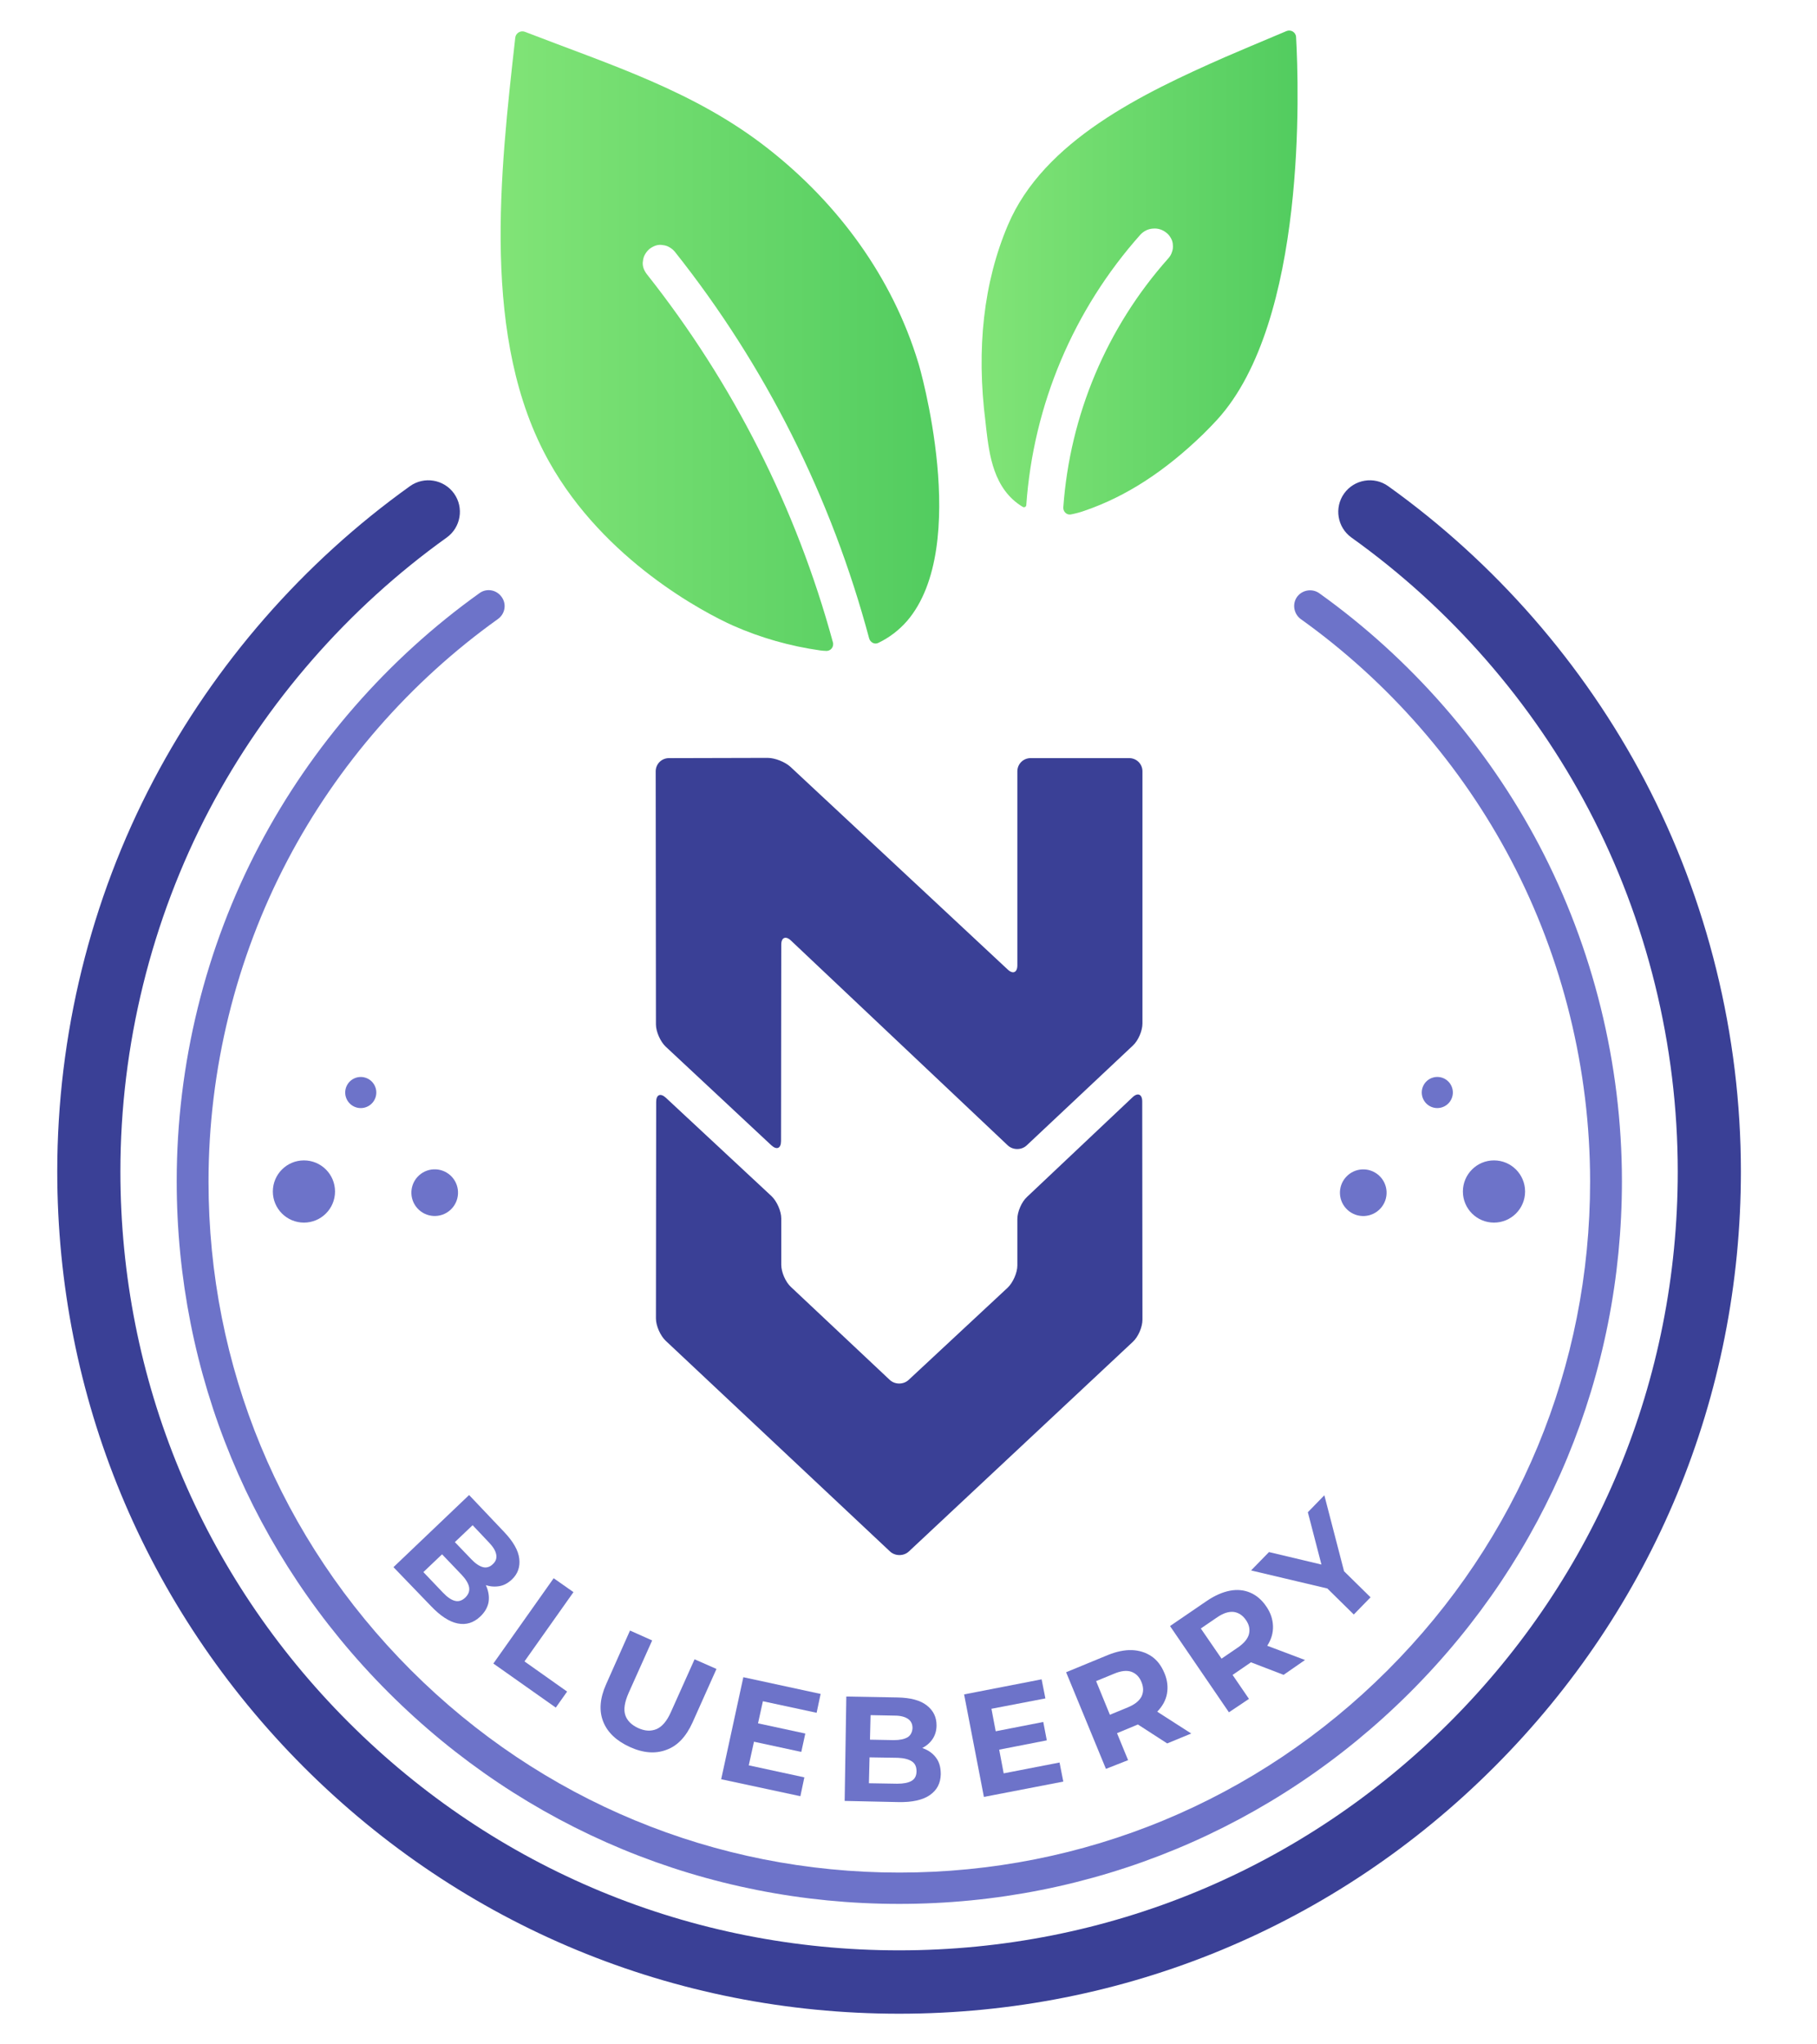
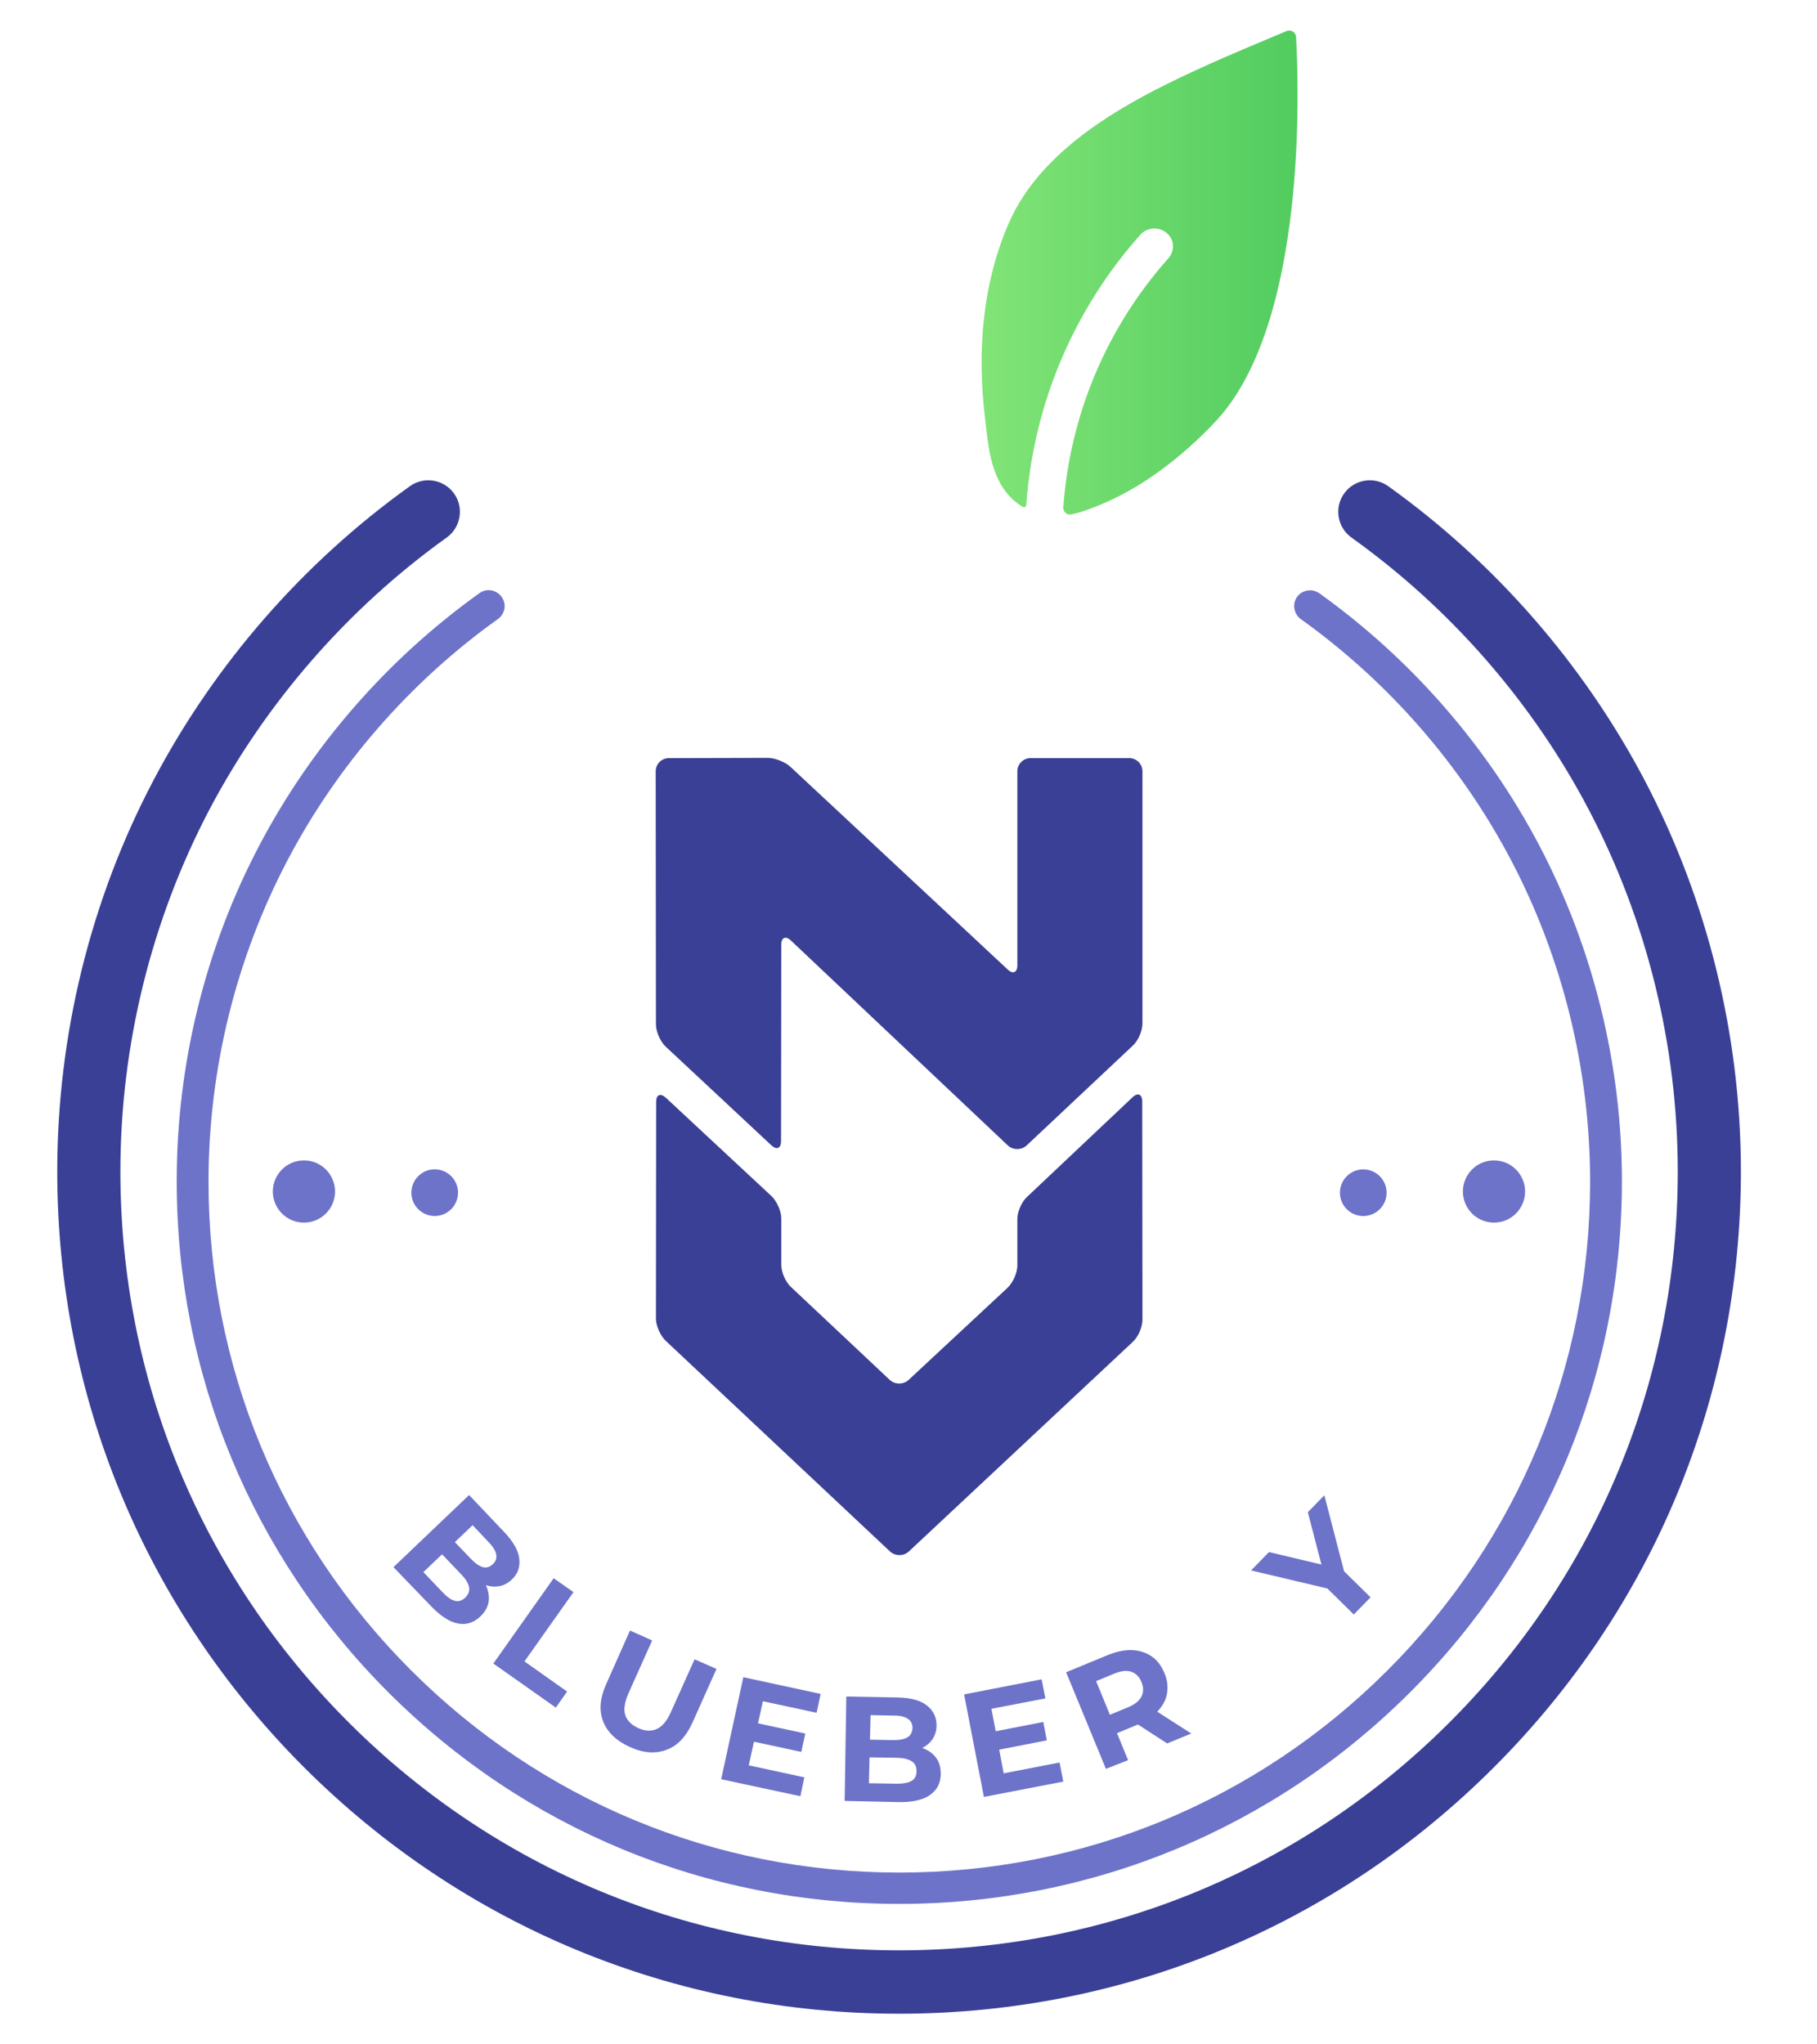
<svg xmlns="http://www.w3.org/2000/svg" width="88" height="99" viewBox="0 0 88 99" fill="none">
-   <path d="M44.479 17.586C43.224 13.432 40.588 9.849 37.188 7.19C33.639 4.405 29.543 3.138 25.423 1.541C25.218 1.461 24.978 1.598 24.955 1.826C24.225 8.342 23.278 16.456 26.599 22.368C29.269 27.138 34.107 29.672 35.51 30.299C36.857 30.893 38.272 31.292 39.721 31.497C39.824 31.509 39.915 31.52 39.995 31.52C40.223 31.543 40.406 31.326 40.337 31.098C38.569 24.605 35.499 18.545 31.323 13.272C31.254 13.181 31.197 13.078 31.163 12.976C31.129 12.861 31.117 12.747 31.14 12.633C31.151 12.519 31.186 12.405 31.243 12.314C31.3 12.211 31.368 12.131 31.46 12.051C31.551 11.983 31.654 11.926 31.756 11.892C31.87 11.857 31.984 11.846 32.099 11.869C32.213 11.88 32.327 11.914 32.418 11.971C32.521 12.028 32.601 12.097 32.681 12.188C37.074 17.712 40.269 24.091 42.094 30.915C42.151 31.11 42.357 31.224 42.539 31.132C43.064 30.881 43.544 30.516 43.931 30.071C47.058 26.43 44.514 17.666 44.479 17.586Z" fill="url(#paint0_linear_75_2196)" />
  <path d="M62.771 1.792C62.759 1.563 62.52 1.415 62.303 1.506C61.424 1.872 59.519 2.682 59.313 2.773C55.376 4.508 50.55 6.802 48.815 10.899C47.64 13.66 47.275 16.878 47.731 20.451C47.743 20.553 47.754 20.667 47.765 20.77C47.914 22.003 48.108 23.692 49.534 24.547C49.614 24.593 49.705 24.536 49.705 24.456C50.048 19.606 51.987 15.007 55.228 11.367C55.388 11.195 55.605 11.081 55.844 11.07C56.084 11.047 56.312 11.127 56.495 11.275C56.586 11.344 56.654 11.435 56.712 11.538C56.769 11.64 56.803 11.755 56.803 11.869C56.814 11.983 56.803 12.097 56.757 12.211C56.723 12.325 56.666 12.416 56.586 12.508C53.596 15.863 51.816 20.108 51.497 24.57C51.485 24.776 51.657 24.947 51.862 24.913C52.09 24.867 52.318 24.81 52.535 24.73C54.532 24.045 56.403 22.836 58.275 21.021C58.503 20.793 58.731 20.565 58.948 20.325C63.295 15.566 62.907 4.223 62.771 1.792Z" fill="url(#paint1_linear_75_2196)" />
  <path d="M43.544 97.516C32.658 97.516 22.411 93.271 14.709 85.568C7.018 77.865 2.773 67.628 2.773 56.73C2.773 50.133 4.382 43.571 7.44 37.774C10.395 32.159 14.686 27.241 19.855 23.543C20.54 23.052 21.498 23.212 21.989 23.897C22.479 24.582 22.32 25.54 21.635 26.031C16.854 29.455 12.883 34.008 10.144 39.201C7.326 44.564 5.831 50.624 5.831 56.73C5.831 66.806 9.756 76.278 16.877 83.4C23.997 90.521 33.468 94.447 43.544 94.447C53.619 94.447 63.09 90.521 70.211 83.4C77.331 76.278 81.256 66.806 81.256 56.73C81.256 50.624 79.761 44.564 76.943 39.201C74.216 34.008 70.245 29.455 65.452 26.031C64.768 25.54 64.608 24.582 65.099 23.897C65.589 23.212 66.548 23.052 67.232 23.543C72.401 27.241 76.692 32.159 79.647 37.774C82.694 43.571 84.314 50.133 84.314 56.73C84.314 67.617 80.07 77.865 72.367 85.568C64.676 93.271 54.441 97.516 43.544 97.516Z" fill="#3A4096" />
  <path d="M43.544 92.198C34.198 92.198 25.412 88.558 18.805 81.95C12.198 75.343 8.558 66.544 8.558 57.197C8.558 51.537 9.939 45.911 12.563 40.935C15.097 36.119 18.782 31.897 23.221 28.724C23.563 28.473 24.043 28.553 24.294 28.907C24.545 29.249 24.465 29.729 24.111 29.98C19.866 33.015 16.34 37.055 13.921 41.666C11.422 46.425 10.099 51.8 10.099 57.22C10.099 66.156 13.579 74.555 19.9 80.878C26.222 87.2 34.62 90.681 43.555 90.681C52.489 90.681 60.888 87.2 67.209 80.878C73.531 74.555 77.011 66.156 77.011 57.22C77.011 51.811 75.688 46.425 73.189 41.666C70.77 37.055 67.244 33.015 62.999 29.98C62.657 29.729 62.577 29.249 62.816 28.907C63.067 28.564 63.547 28.485 63.889 28.724C68.328 31.897 72.013 36.119 74.547 40.935C77.16 45.911 78.552 51.537 78.552 57.197C78.552 66.544 74.912 75.331 68.305 81.939C61.698 88.547 52.889 92.198 43.544 92.198Z" fill="#6D73C9" />
  <path d="M19.056 75.891L22.719 72.398L24.419 74.19C24.853 74.647 25.104 75.08 25.149 75.48C25.195 75.879 25.081 76.21 24.796 76.484C24.602 76.666 24.396 76.781 24.157 76.815C23.917 76.849 23.689 76.826 23.461 76.735C23.233 76.644 23.004 76.495 22.81 76.278L23.118 76.176C23.335 76.404 23.495 76.644 23.586 76.895C23.677 77.146 23.7 77.385 23.655 77.625C23.598 77.865 23.472 78.082 23.255 78.287C22.936 78.584 22.582 78.698 22.171 78.618C21.761 78.538 21.327 78.253 20.87 77.773L19.056 75.891ZM20.505 76.13L21.452 77.123C21.658 77.34 21.852 77.477 22.034 77.522C22.217 77.568 22.377 77.511 22.536 77.363C22.685 77.214 22.753 77.055 22.719 76.861C22.685 76.678 22.559 76.472 22.354 76.256L21.35 75.206L21.966 74.612L22.833 75.514C23.027 75.719 23.221 75.845 23.392 75.891C23.563 75.936 23.735 75.879 23.872 75.742C24.02 75.605 24.066 75.445 24.031 75.274C23.997 75.092 23.883 74.909 23.689 74.704L22.89 73.859L20.505 76.13Z" fill="#6D73C9" />
  <path d="M23.894 80.558L26.815 76.427L27.774 77.1L25.401 80.455L27.466 81.916L26.918 82.692L23.894 80.558Z" fill="#6D73C9" />
  <path d="M30.501 84.598C29.851 84.301 29.417 83.89 29.212 83.365C29.006 82.841 29.052 82.236 29.36 81.551L30.512 78.96L31.585 79.44L30.444 81.985C30.25 82.43 30.193 82.783 30.284 83.057C30.376 83.331 30.592 83.537 30.912 83.685C31.243 83.833 31.528 83.845 31.802 83.731C32.064 83.617 32.304 83.343 32.498 82.897L33.639 80.353L34.7 80.82L33.536 83.422C33.228 84.096 32.818 84.541 32.281 84.735C31.745 84.94 31.151 84.895 30.501 84.598Z" fill="#6D73C9" />
  <path d="M36.264 85.488L38.956 86.07L38.763 86.983L34.928 86.161L36.001 81.22L39.744 82.03L39.55 82.943L36.948 82.384L36.264 85.488ZM36.617 83.434L39.002 83.948L38.808 84.838L36.423 84.324L36.617 83.434Z" fill="#6D73C9" />
  <path d="M40.908 87.211L40.988 82.156L43.464 82.201C44.103 82.213 44.571 82.338 44.89 82.589C45.21 82.841 45.358 83.16 45.358 83.548C45.358 83.811 45.289 84.039 45.153 84.233C45.016 84.427 44.833 84.575 44.605 84.678C44.377 84.781 44.114 84.826 43.818 84.826L43.954 84.529C44.274 84.529 44.548 84.587 44.799 84.701C45.038 84.803 45.232 84.963 45.369 85.169C45.506 85.374 45.563 85.625 45.563 85.922C45.552 86.355 45.381 86.686 45.038 86.926C44.696 87.166 44.183 87.28 43.521 87.268L40.908 87.211ZM42.083 86.355L43.452 86.378C43.76 86.378 43.989 86.333 44.148 86.241C44.308 86.15 44.388 85.99 44.388 85.773C44.388 85.557 44.319 85.397 44.16 85.294C44 85.191 43.772 85.134 43.475 85.123L42.026 85.1L42.037 84.244L43.293 84.267C43.578 84.267 43.795 84.221 43.954 84.13C44.103 84.039 44.183 83.879 44.194 83.685C44.194 83.491 44.126 83.343 43.977 83.24C43.829 83.137 43.612 83.08 43.327 83.08L42.163 83.057L42.083 86.355Z" fill="#6D73C9" />
  <path d="M48.61 85.876L51.315 85.351L51.497 86.275L47.652 87.017L46.693 82.053L50.447 81.323L50.63 82.247L48.017 82.749L48.61 85.876ZM48.131 83.856L50.527 83.388L50.698 84.278L48.302 84.746L48.131 83.856Z" fill="#6D73C9" />
  <path d="M53.562 85.659L51.634 80.98L53.654 80.147C54.076 79.976 54.464 79.896 54.817 79.908C55.171 79.919 55.491 80.022 55.764 80.204C56.038 80.387 56.244 80.661 56.392 81.014C56.54 81.357 56.575 81.699 56.518 82.019C56.461 82.338 56.301 82.624 56.05 82.886C55.799 83.149 55.468 83.365 55.046 83.537L53.619 84.13L53.904 83.457L54.635 85.237L53.562 85.659ZM53.962 83.548L53.266 83.24L54.623 82.681C54.954 82.544 55.171 82.373 55.285 82.156C55.388 81.939 55.388 81.711 55.285 81.46C55.182 81.197 55.011 81.037 54.795 80.957C54.566 80.878 54.292 80.912 53.962 81.049L52.604 81.608L52.878 80.9L53.962 83.548ZM56.529 84.427L54.658 83.217L55.81 82.738L57.693 83.947L56.529 84.427Z" fill="#6D73C9" />
-   <path d="M59.519 82.92L56.666 78.743L58.469 77.511C58.846 77.26 59.211 77.1 59.564 77.032C59.918 76.963 60.249 76.998 60.546 77.123C60.842 77.249 61.105 77.465 61.322 77.785C61.538 78.093 61.641 78.413 61.653 78.743C61.664 79.075 61.573 79.383 61.379 79.691C61.185 79.999 60.911 80.273 60.534 80.535L59.268 81.403L59.405 80.684L60.489 82.27L59.519 82.92ZM59.473 80.775L58.731 80.615L59.952 79.782C60.249 79.577 60.432 79.36 60.489 79.132C60.546 78.903 60.5 78.675 60.34 78.447C60.181 78.219 59.986 78.093 59.747 78.059C59.507 78.036 59.245 78.116 58.948 78.321L57.727 79.154L57.841 78.401L59.473 80.775ZM62.166 81.106L60.089 80.307L61.116 79.599L63.204 80.387L62.166 81.106Z" fill="#6D73C9" />
  <path d="M65.566 78.184L64.094 76.735L64.79 77.043L60.591 76.05L61.459 75.16L64.676 75.925L64.174 76.438L63.341 73.231L64.14 72.41L65.224 76.587L64.905 75.902L66.377 77.351L65.566 78.184Z" fill="#6D73C9" />
  <path d="M72.356 59.206C73.188 59.206 73.862 58.532 73.862 57.7C73.862 56.868 73.188 56.193 72.356 56.193C71.524 56.193 70.85 56.868 70.85 57.7C70.85 58.532 71.524 59.206 72.356 59.206Z" fill="#6D73C9" />
  <path d="M66.864 58.514C67.282 58.051 67.245 57.337 66.781 56.919C66.318 56.501 65.603 56.538 65.186 57.002C64.768 57.465 64.805 58.18 65.269 58.597C65.732 59.015 66.447 58.978 66.864 58.514Z" fill="#6D73C9" />
-   <path d="M70.276 53.259C70.471 52.892 70.332 52.436 69.965 52.24C69.597 52.045 69.141 52.185 68.946 52.552C68.751 52.919 68.89 53.375 69.257 53.571C69.625 53.766 70.081 53.626 70.276 53.259Z" fill="#6D73C9" />
  <path d="M14.72 59.206C15.552 59.206 16.226 58.532 16.226 57.7C16.226 56.868 15.552 56.193 14.72 56.193C13.888 56.193 13.214 56.868 13.214 57.7C13.214 58.532 13.888 59.206 14.72 59.206Z" fill="#6D73C9" />
  <path d="M21.81 58.595C22.273 58.177 22.31 57.463 21.893 56.999C21.475 56.536 20.761 56.498 20.297 56.916C19.834 57.334 19.797 58.048 20.214 58.512C20.632 58.975 21.346 59.013 21.81 58.595Z" fill="#6D73C9" />
-   <path d="M17.825 53.572C18.193 53.377 18.332 52.92 18.137 52.553C17.942 52.186 17.486 52.046 17.118 52.242C16.751 52.437 16.612 52.893 16.807 53.26C17.002 53.627 17.458 53.767 17.825 53.572Z" fill="#6D73C9" />
  <path d="M55.331 49.563C55.331 49.917 55.126 50.396 54.863 50.636L49.728 55.463C49.477 55.703 49.055 55.703 48.804 55.463L38.306 45.546C38.055 45.306 37.838 45.397 37.838 45.74L37.827 55.257C37.827 55.611 37.621 55.703 37.359 55.463L32.236 50.681C31.985 50.441 31.768 49.962 31.768 49.608L31.756 37.352C31.756 36.998 32.042 36.713 32.395 36.713L37.176 36.701C37.53 36.701 38.021 36.895 38.283 37.135L48.804 46.949C49.055 47.189 49.272 47.098 49.272 46.744V37.352C49.272 36.998 49.557 36.713 49.911 36.713H54.692C55.046 36.713 55.331 36.998 55.331 37.352V49.563Z" fill="#3A4096" />
  <path d="M44.023 75.126C43.772 75.366 43.35 75.366 43.099 75.126L32.236 64.924C31.985 64.684 31.768 64.205 31.768 63.851L31.779 53.363C31.779 53.009 31.985 52.918 32.247 53.158L37.37 57.928C37.621 58.168 37.838 58.647 37.838 59.001V61.249C37.838 61.603 38.044 62.082 38.306 62.322L43.087 66.818C43.338 67.058 43.761 67.058 44.012 66.818L48.804 62.356C49.055 62.116 49.272 61.637 49.272 61.283V59.035C49.272 58.681 49.477 58.202 49.74 57.962L54.852 53.135C55.103 52.895 55.32 52.986 55.32 53.34L55.331 63.908C55.331 64.262 55.126 64.741 54.863 64.981L44.023 75.126Z" fill="#3A4096" />
  <defs>
    <linearGradient id="paint0_linear_75_2196" x1="24.255" y1="16.511" x2="45.487" y2="16.511" gradientUnits="userSpaceOnUse">
      <stop stop-color="#81E477" />
      <stop offset="1" stop-color="#52CC5F" />
    </linearGradient>
    <linearGradient id="paint1_linear_75_2196" x1="47.533" y1="13.2" x2="62.842" y2="13.2" gradientUnits="userSpaceOnUse">
      <stop stop-color="#81E477" />
      <stop offset="1" stop-color="#52CC5F" />
    </linearGradient>
  </defs>
</svg>